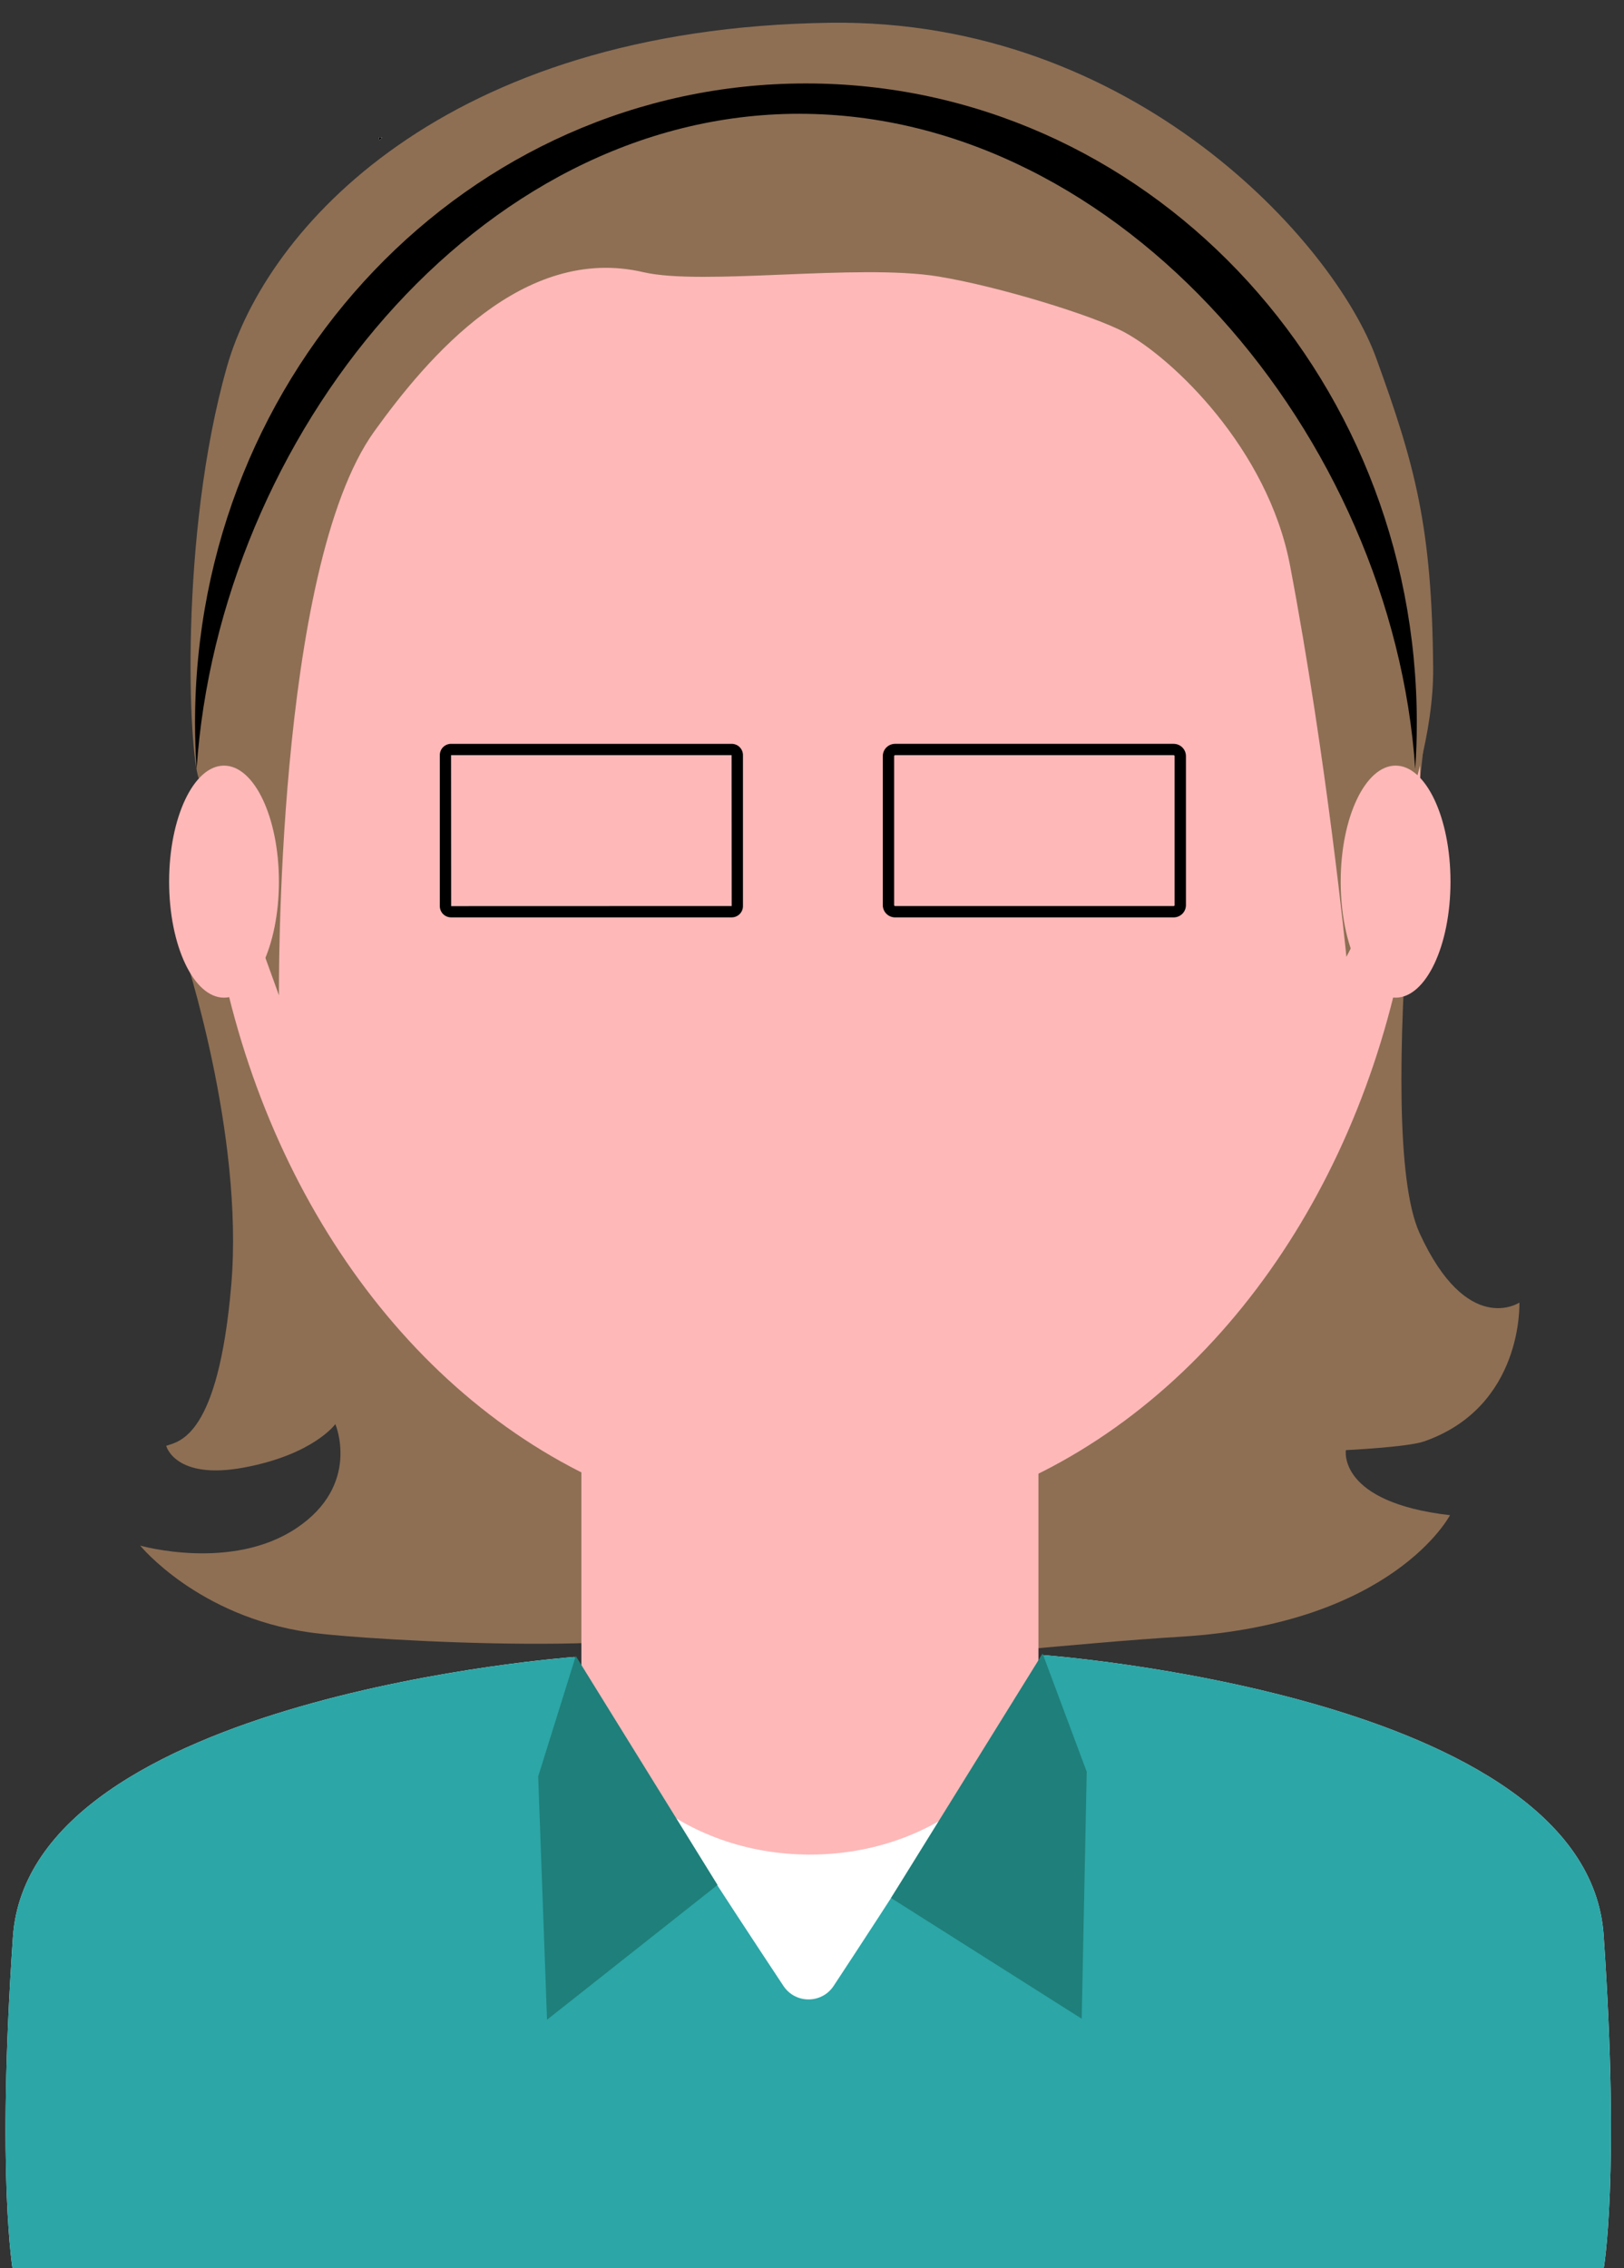
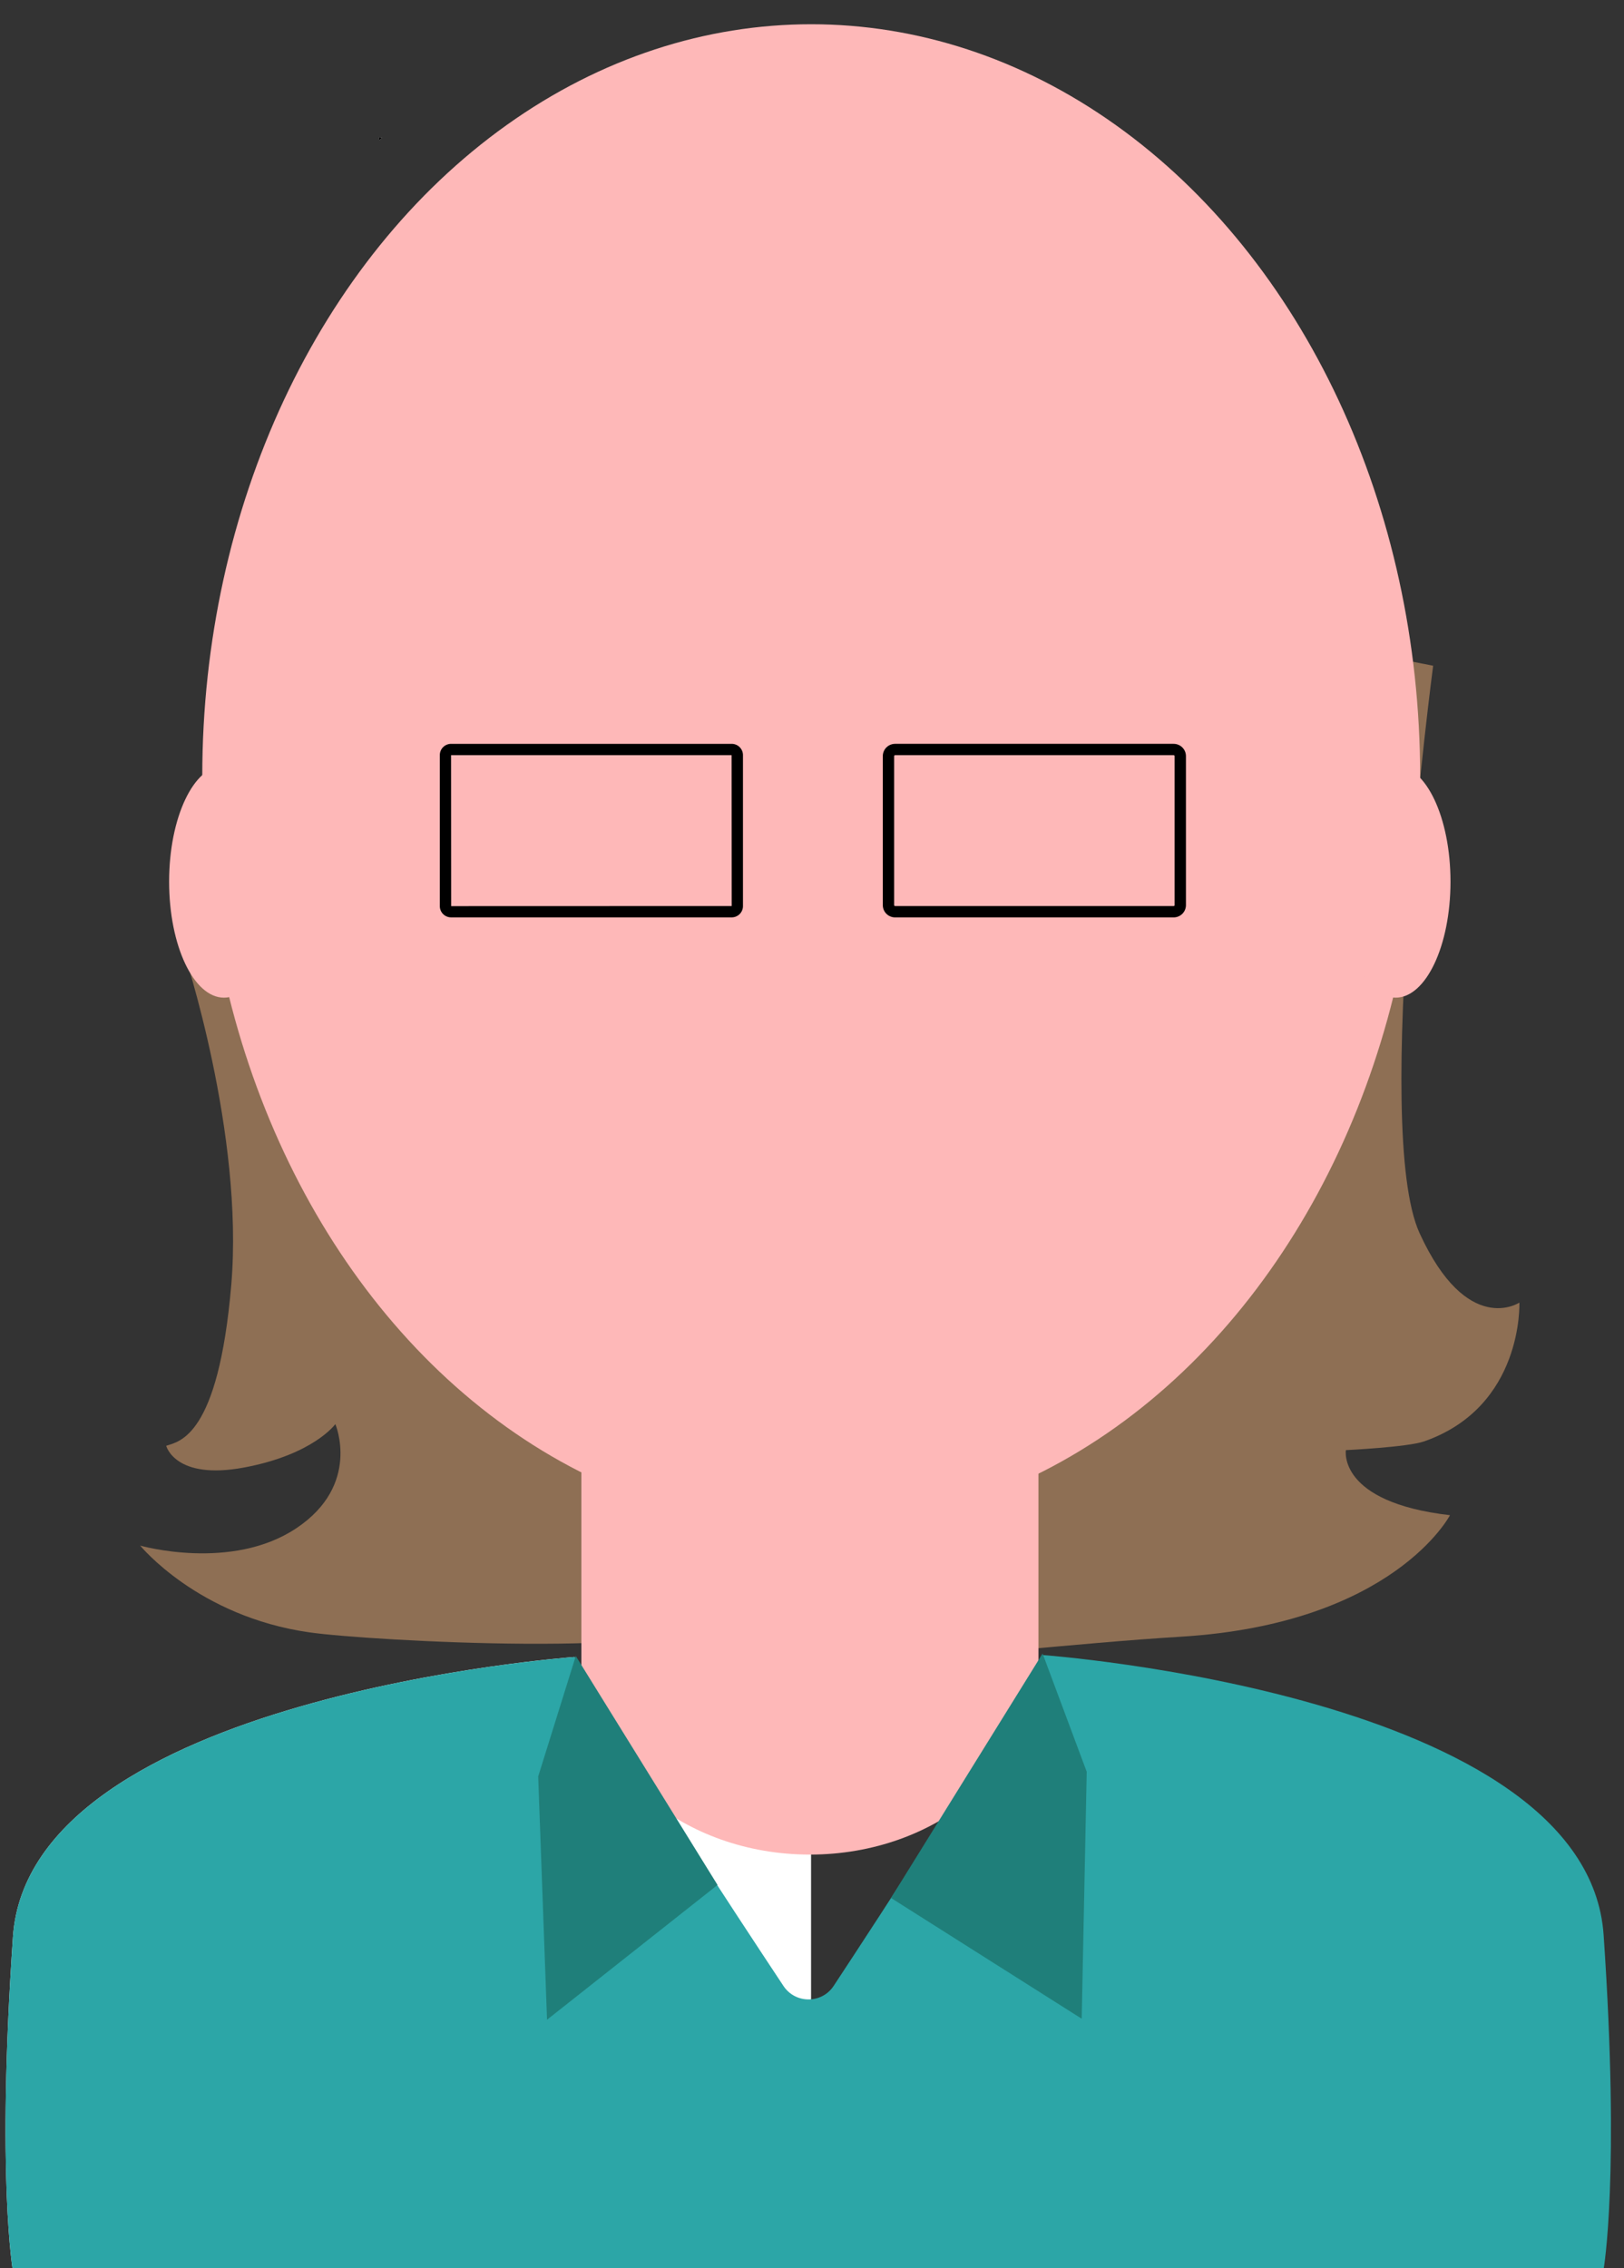
<svg xmlns="http://www.w3.org/2000/svg" id="Livello_1" viewBox="0 0 573 800">
  <rect x="0" y="0" width="573" height="800" fill="#333333" stroke="none" />
  <path d="M505.66,234.81s-21.61,163.4-4.78,200.13c16.83,36.73,35.2,24.48,35.2,24.48,0,0,1.53,36.73-33.67,48.97-5.78,2.01-27.54,3.06-27.54,3.06,0,0-3.06,18.36,36.73,22.95,0,0-19.89,38.26-94.88,42.85-38.31,2.35-81.1,7.65-85.69,6.12s-127.54-20.82-127.54-20.82l45.51-239.52,153.96-108.45,102.72,20.23Z" fill="#8e6f54" />
  <path d="M64.76,335.47s21.42,64.27,16.83,117.83-18.36,55.09-22.95,56.62c0,0,3.06,12.24,27.54,7.65s32.14-15.3,32.14-15.3c0,0,9.18,21.42-13.77,36.73s-55.09,6.12-55.09,6.12c0,0,20.35,24.99,59.68,30.6,21.42,3.06,134.66,9.18,140.78-4.59s38.26-9.18,38.26-13.77-27.54-194.34-27.54-194.34l-195.87-27.54Z" fill="#8e6f54" />
  <g>
    <g>
      <path d="M202.73,584.4S10.38,598.18,4.56,683.17c-5.83,84.98,0,117.83,0,117.83H286.17v-183.34s-57.21,12.68-83.44-33.25Z" fill="#fff" />
-       <path d="M367.63,583.71s192.35,13.78,198.18,98.76c5.83,84.98,0,117.83,0,117.83H284.19v-183.34s57.21,12.68,83.44-33.25Z" fill="#fff" />
    </g>
    <g id="undraw_profile_pic_ic5t">
      <path id="Tracciato_637" d="M210.22,478.12h151.07c2.82,0,5.11,1.92,5.11,4.29h0v103.99c.01,37.38-36.07,67.69-80.6,67.7h-.05c-44.52,0-80.62-30.3-80.62-67.67v-104.01c0-2.36,2.27-4.28,5.08-4.29Z" fill="#feb8b8" />
      <ellipse id="Ellisse_78" cx="286.22" cy="273.73" rx="214.85" ry="265.18" fill="#feb8b8" />
    </g>
    <g>
-       <path d="M134.84,48.51c-.34,.33-.66,.66-.99,.99-.02-.37-.04-.74-.04-1.11,.34,.02,.69,.06,1.03,.12Z" fill="#fff" />
      <path d="M133.81,48.39c0,.37,.02,.74,.04,1.11,.34-.33,.65-.66,.99-.99-.34-.06-.69-.1-1.03-.12h0Z" />
    </g>
    <g>
      <path d="M134.84,48.51c-.34,.33-.66,.66-.99,.99-.02-.37-.04-.74-.04-1.11,.34,.02,.69,.06,1.03,.12Z" fill="#fff" />
      <path d="M133.81,48.39c0,.37,.02,.74,.04,1.11,.34-.33,.65-.66,.99-.99-.34-.06-.69-.1-1.03-.12h0Z" />
    </g>
    <path d="M258.14,266.35l.03,53.21-98.99,.03-.03-53.24h98.99m.03-4h-99.02c-2.19,0-3.97,1.78-3.97,3.97v53.26c0,2.19,1.78,3.97,3.97,3.97h99.02c2.19,0,3.97-1.78,3.97-3.97v-53.26c0-2.19-1.78-3.97-3.97-3.97h0Z" />
    <path d="M414.1,266.35c.19,0,.34,.15,.34,.34v52.53c0,.19-.15,.34-.34,.34h-98.28c-.19,0-.34-.15-.34-.34v-52.53c0-.19,.15-.34,.34-.34h98.28m0-4h-98.28c-2.4,0-4.34,1.94-4.34,4.34v52.53c0,2.4,1.94,4.34,4.34,4.34h98.28c2.4,0,4.34-1.94,4.34-4.34v-52.53c0-2.4-1.94-4.34-4.34-4.34h0Z" />
    <path d="M565.81,800.3H286.18v.7H4.55s-5.83-32.85,0-117.83c5.83-84.99,198.18-98.76,198.18-98.76,17.74,31.08,56.26,89.72,73.69,116.01,4.21,6.36,13.54,6.35,17.73-.02,16.86-25.59,53.68-82.03,73.48-116.7,0,0,192.35,13.79,198.18,98.76,5.83,84.97,0,117.83,0,117.83Z" fill="#2ca6a7" />
-     <path d="M98.43,351.05s-1.38-150.29,33.66-198.95c18.8-26.11,52.56-65.96,94.88-56.11,21.07,4.9,75.53-3.12,104.06,1.52,20.96,3.41,54.74,13.74,65.8,19.72,16.83,9.1,50.5,40.95,58.34,82.23,13,68.45,19.89,138.01,19.89,138.01,0,0,30.91-58.09,30.6-101.61-.36-50.21-6.48-72.03-20.08-109.53-14.8-40.81-85.69-119.81-192.81-118.3-136.18,1.93-198.93,72.8-212.7,121.33-16.94,59.7-13.49,136.67-9.85,145.42,5.13,12.3,28.21,76.28,28.21,76.28Z" fill="#8e6f54" />
    <ellipse id="Ellisse_79" cx="79.04" cy="310.95" rx="19.37" ry="40.92" fill="#feb8b8" />
    <ellipse id="Ellisse_80" cx="492.41" cy="310.95" rx="19.37" ry="40.92" fill="#feb8b8" />
    <polygon points="203.16 584.06 253.17 664.81 193.01 712.35 189.89 626.54 203.16 584.06" fill="#1f7f7a" />
    <polygon points="367.86 583.19 314.38 669.4 381.66 711.99 383.43 624.89 367.86 583.19" fill="#1f7f7a" />
  </g>
-   <path d="M282.06,40.14c113.84,0,209.35,114.03,217.28,231.07,.36-5.35,.56-10.74,.56-16.18,0-124.59-96.5-225.6-215.54-225.6S68.81,130.43,68.81,255.02c0,5.44,.2,10.84,.56,16.18,7.93-117.04,98.85-231.07,212.69-231.07Z" />
</svg>